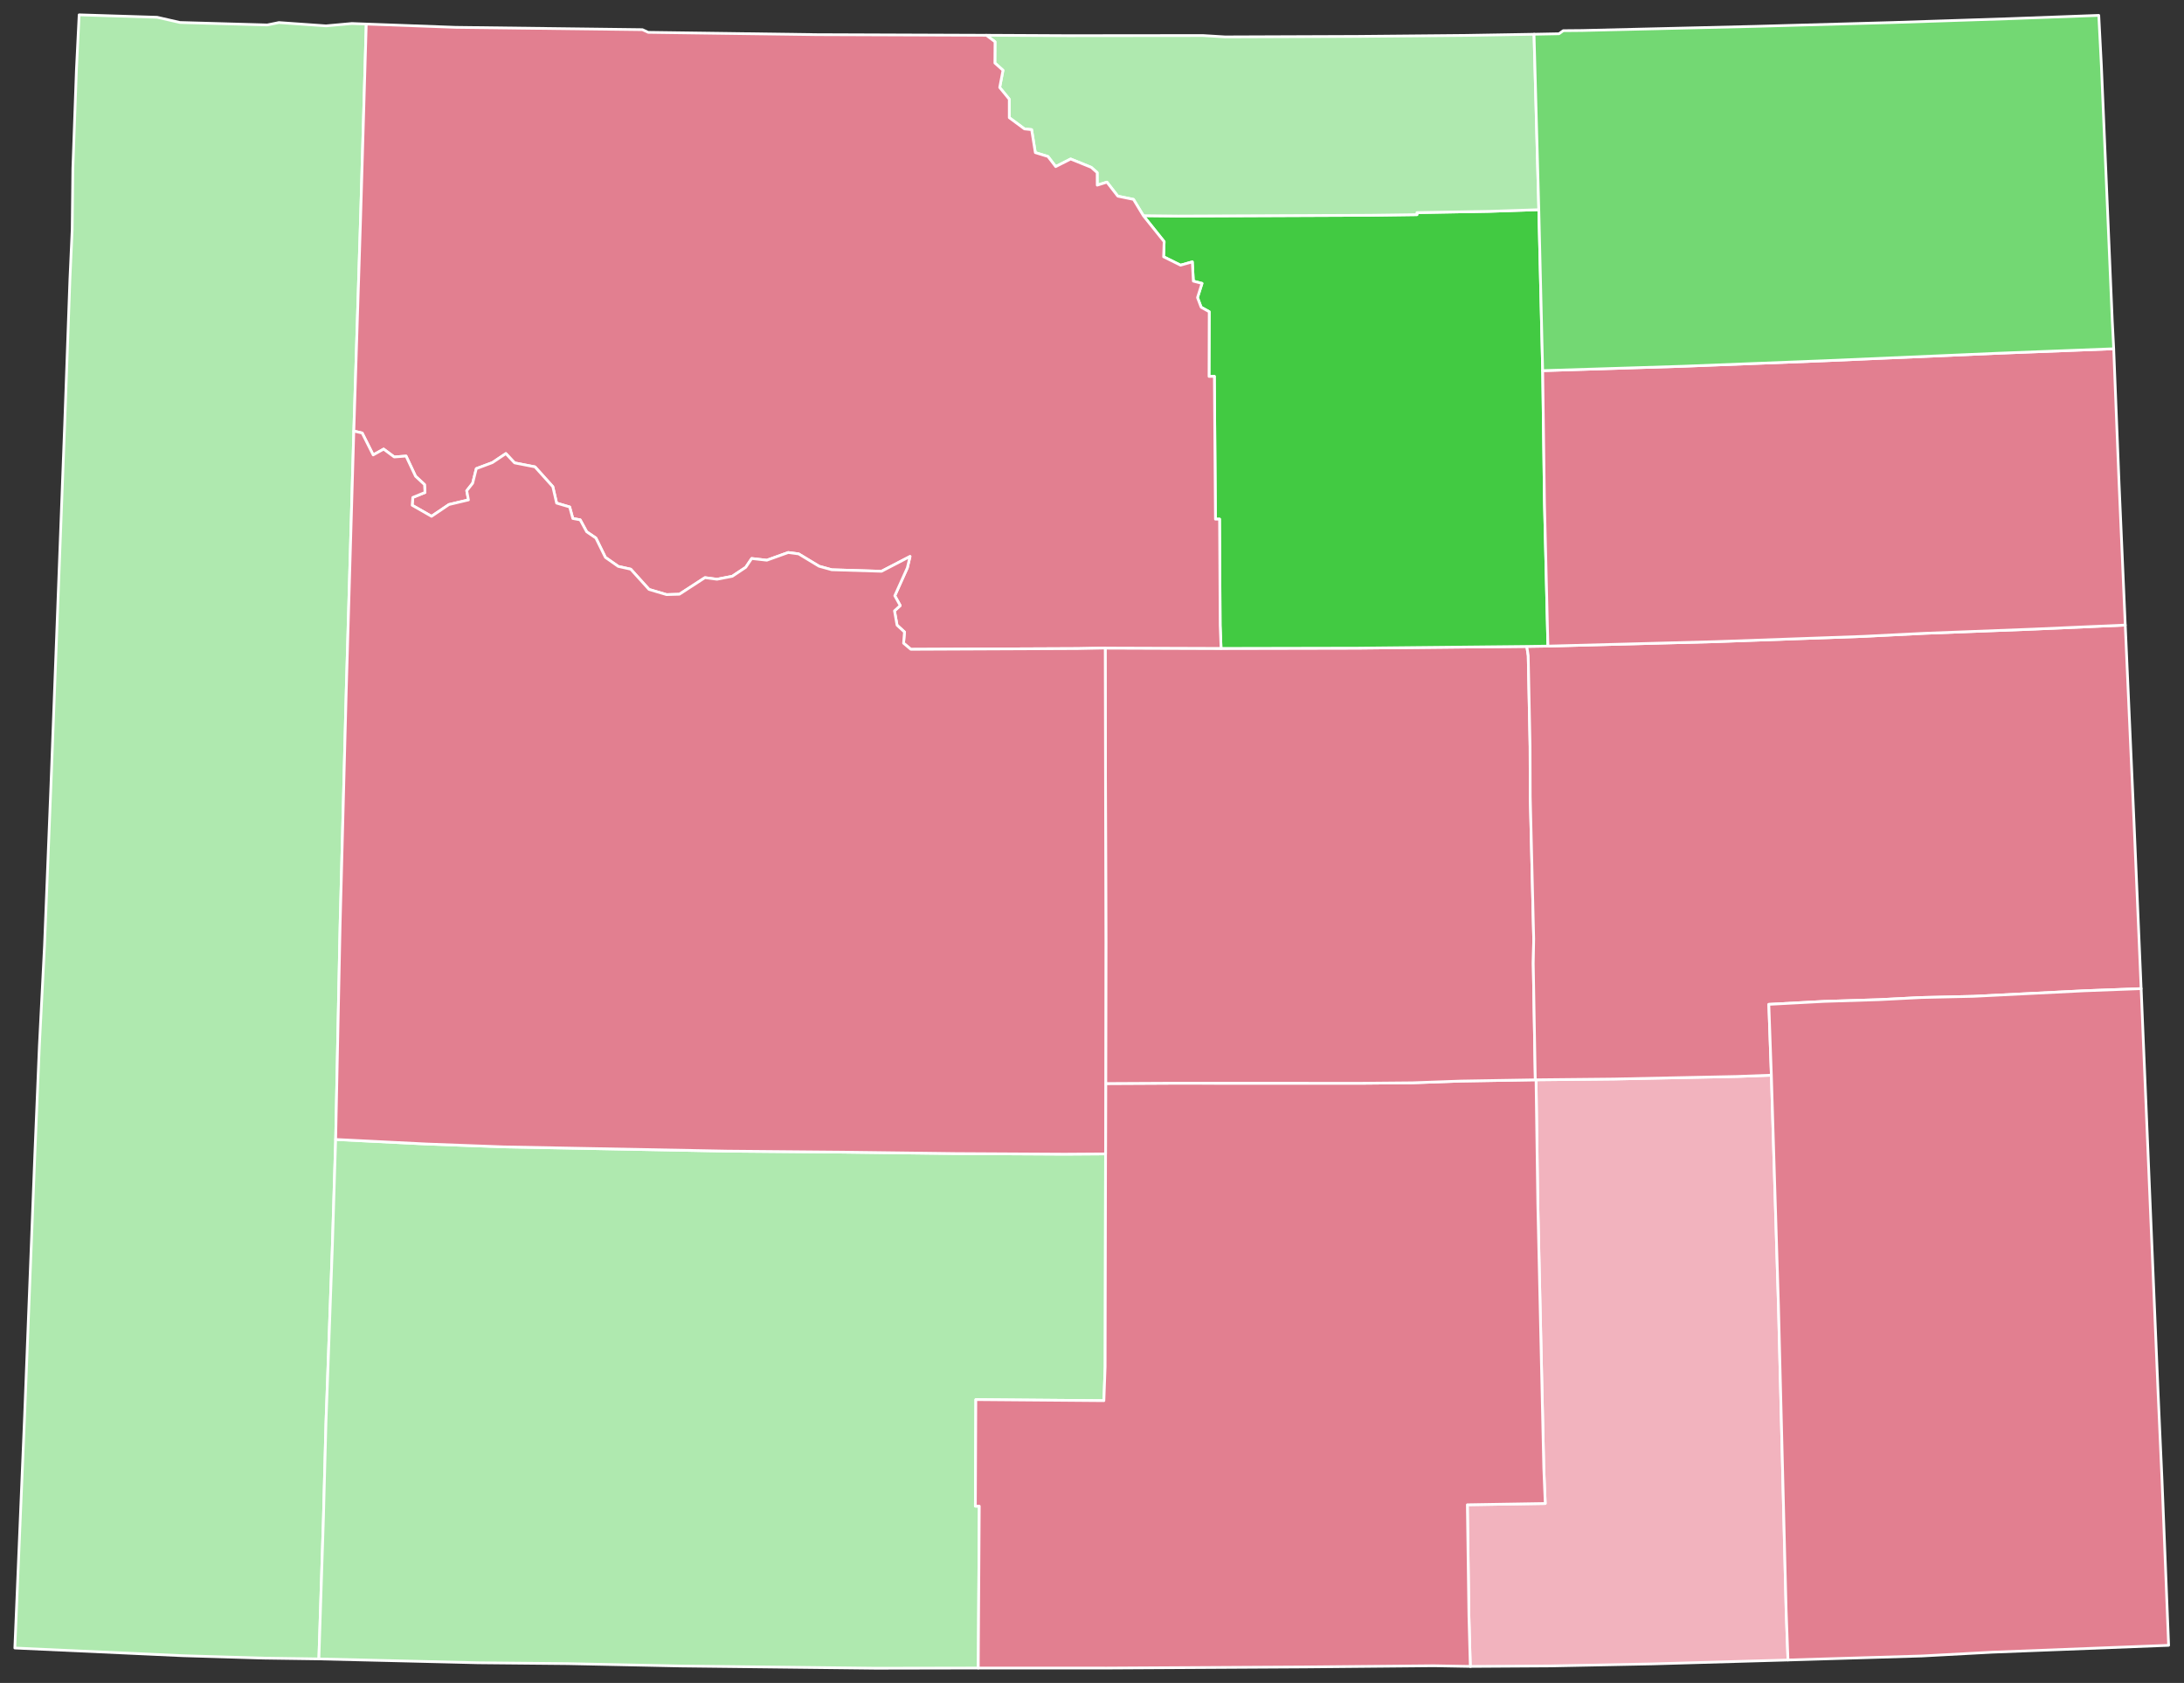
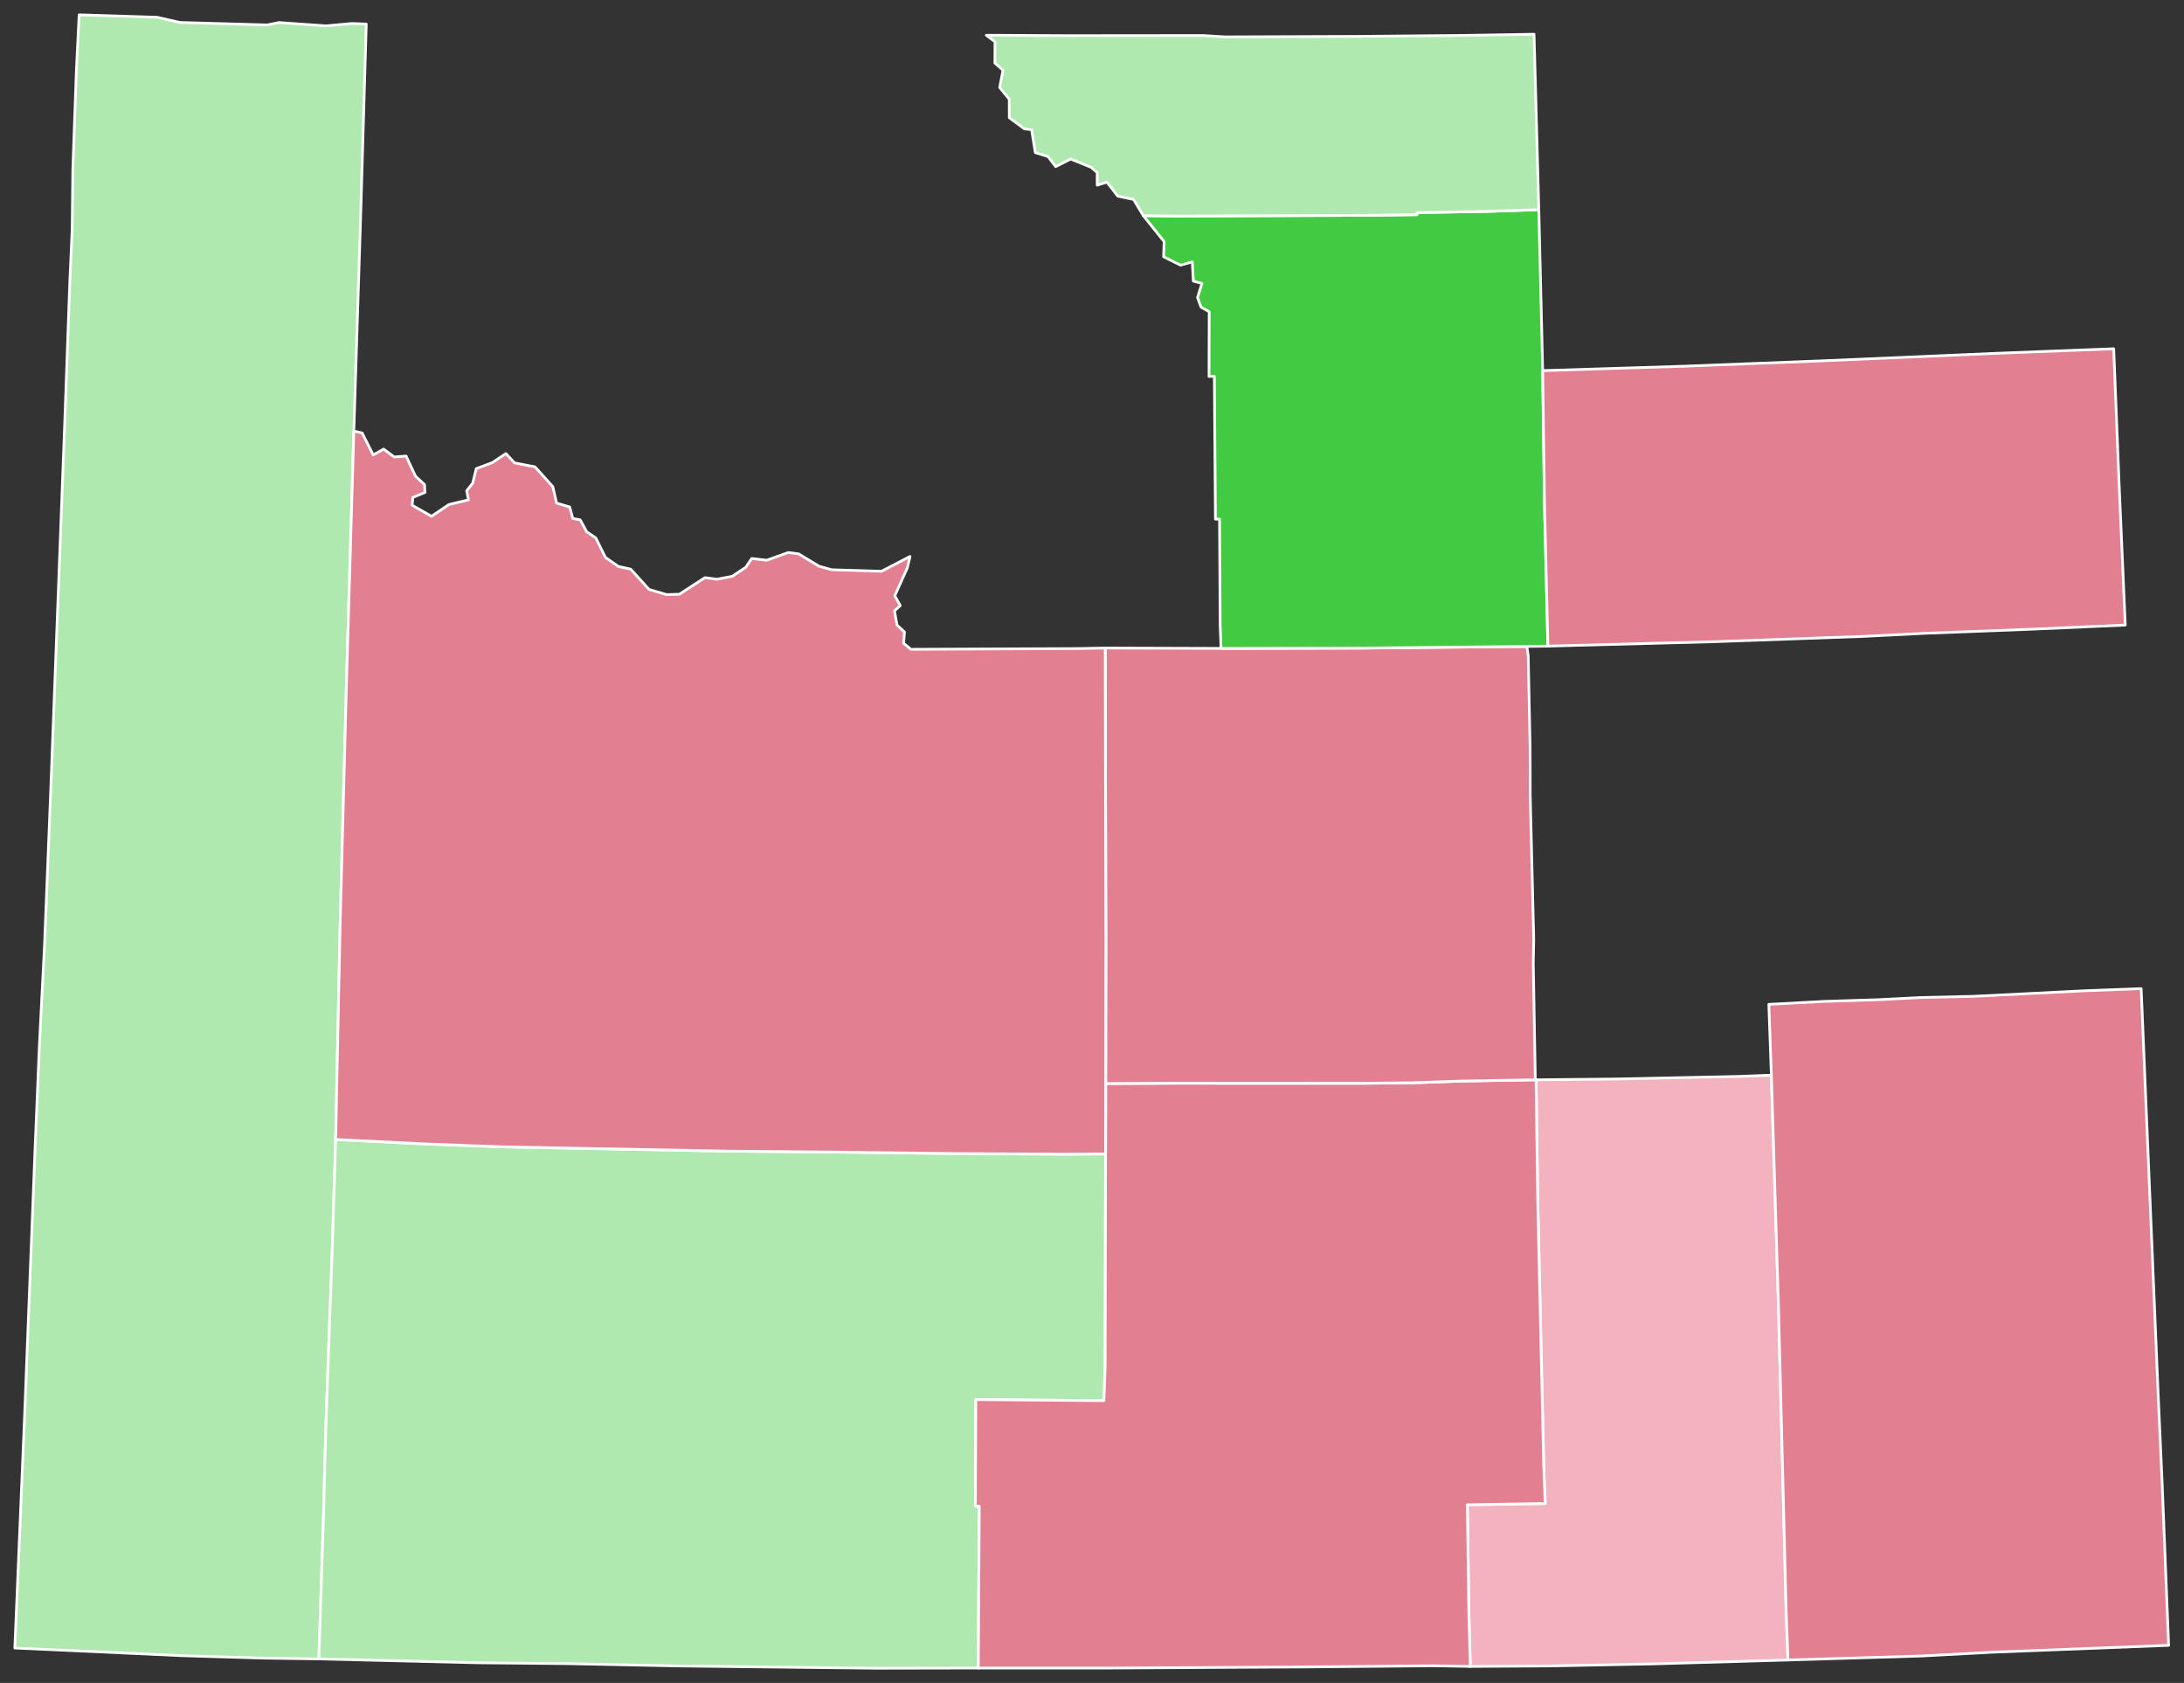
<svg xmlns="http://www.w3.org/2000/svg" xmlns:ns1="http://sodipodi.sourceforge.net/DTD/sodipodi-0.dtd" xmlns:ns2="http://www.inkscape.org/namespaces/inkscape" version="1.2" width="810" height="624" viewBox="0 0 810 624" stroke-linecap="round" stroke-linejoin="round" id="svg1" ns1:docname="Wyoming_county_map,_cb_500k.svg" ns2:version="1.3.2 (091e20e, 2023-11-25, custom)">
  <rect x="0" y="0" width="810" height="624" fill="#333333" stroke="none" />
  <defs id="defs1" />
  <ns1:namedview id="namedview1" pagecolor="#ffffff" bordercolor="#000000" borderopacity="0.25" ns2:showpageshadow="2" ns2:pageopacity="0.0" ns2:pagecheckerboard="0" ns2:deskcolor="#d1d1d1" ns2:zoom="0.930344" ns2:cx="396.62748" ns2:cy="290.75267" ns2:window-width="1920" ns2:window-height="1017" ns2:window-x="-8" ns2:window-y="-8" ns2:window-maximized="1" ns2:current-layer="svg1" />
  <g id="Wyoming 1890-1909" transform="matrix(1.001,0,0,1.005,4.499,4.495)" style="fill:#949494;fill-opacity:1;stroke:#ffffff;stroke-opacity:1">
    <path d="m 131.21,4.4 -2.11,71.75 -2.5,78.41 -2.81,96.01 -2.27,86.19 -1.65,79.16 -1.23,39.69 -2.35,64.56 -0.94,35.2 -1.7,52.19 -20.4,-0.29 -29.99,-0.89 -62.26,-2.84 3.61,-85.41 3.8,-96.65 1.68,-40.07 1.9,-36.9 2.38,-59.12 L 19.48,151.81 21.41,98.55 22.25,80.2 22.5,57.68 23.82,21.27 24.83,1 l 28.89,0.9 8.46,1.92 32.34,0.91 4.33,-0.88 17.43,1.22 9.59,-0.87 z" id="Uinta" style="fill:#afe9af;fill-opacity:1;stroke:#ffffff;stroke-opacity:1" ns2:label="Uinta" />
    <path d="m 405.13,421.24 -0.16,78.52 -0.46,12.52 -47.45,-0.39 -0.17,39.31 1.45,0.01 -0.38,59.72 -37.92,0.07 -72.3,-0.83 -41.83,-0.87 -33.39,-0.32 -58.87,-1.42 1.7,-52.19 0.94,-35.2 2.35,-64.56 1.23,-39.69 33.87,1.68 28.39,1.05 82.85,1.57 42.55,0.37 41.96,0.53 40.44,0.22 z" id="Sweetwater" style="fill:#afe9af;fill-opacity:1;stroke:#ffffff;stroke-opacity:1" ns2:label="Sweetwater" />
    <path d="m 651.81,392.2 2.63,85.06 2.84,112.14 0.69,18.56 -50.28,1.44 -37.75,0.75 -29.67,0.18 -0.52,-18.68 -0.58,-40.96 28.86,-0.47 -0.54,-13.05 -2.21,-97.33 -0.66,-45.93 28.93,-0.29 45.42,-0.94 z" id="Albany" style="fill:#f2b3be;fill-opacity:1;stroke:#ffffff;stroke-opacity:1" ns2:label="Albany" />
    <path d="m 564.35,393.91 h 0.27 l 0.66,45.93 2.21,97.33 0.54,13.05 -28.86,0.47 0.58,40.96 0.52,18.68 -13.52,-0.24 -47.73,0.44 -73.37,0.41 -47.69,-0.01 0.38,-59.72 -1.45,-0.01 0.17,-39.31 47.45,0.39 0.46,-12.52 0.16,-78.52 0.04,-25.96 24,-0.12 70.6,0.02 19.05,-0.17 18.05,-0.64 z" id="Carbon" style="fill:#e27f90;fill-opacity:1;stroke:#ffffff;stroke-opacity:1" ns2:label="Carbon" />
    <path d="m 447.92,234.75 50.78,-0.1 62.5,-0.63 0.52,3.39 0.69,33.51 0.06,18.55 1.29,52.5 -0.17,9 0.76,42.94 -27.48,0.46 -18.05,0.64 -19.05,0.17 -70.6,-0.02 -24,0.12 0.07,-52.27 -0.24,-108.4 z" id="Natrona" style="fill:#e27f90;fill-opacity:1;stroke:#ffffff;stroke-opacity:1" ns2:label="Natrona" />
-     <path d="m 782.93,226.14 3.28,73.43 2.61,60.7 -21.03,0.79 -41.11,2.05 -19.26,0.43 -15.69,0.8 -20.4,0.64 -20.46,1.09 0.94,26.13 -12.84,0.48 -45.42,0.94 -28.93,0.29 h -0.27 l -0.76,-42.94 0.17,-9 -1.29,-52.5 -0.06,-18.55 -0.69,-33.51 -0.52,-3.39 7.82,-0.12 62.02,-1.64 54.9,-1.95 22.6,-1.13 40.04,-1.53 z" id="Converse" style="fill:#e27f90;fill-opacity:1;stroke:#ffffff;stroke-opacity:1" ns2:label="Converse" />
    <path d="m 788.82,360.27 6.26,148.75 1.46,32.39 2.46,61.14 -65.27,2.53 -26.19,1.4 -49.57,1.48 -0.69,-18.56 -2.84,-112.14 -2.63,-85.06 -0.94,-26.13 20.46,-1.09 20.4,-0.64 15.69,-0.8 19.26,-0.43 41.11,-2.05 z" id="Laramie" style="fill:#e27f90;fill-opacity:1;stroke:#ffffff;stroke-opacity:1" ns2:label="Laramie" />
    <path d="m 565.65,72.89 1.43,59.38 0.67,49.01 1.27,52.62 -7.82,0.12 -62.5,0.63 -50.78,0.1 -0.33,-8.5 -0.23,-39.21 -1.52,0.03 -0.4,-52.69 -1.98,0.02 0.07,-23.86 -3,-1.67 -1.34,-3.55 1.67,-5.24 -3.21,-0.83 -0.38,-7.11 -4.36,1.22 -6.28,-3.1 0.2,-5.59 -7.7,-9.57 12.82,0.14 71.12,-0.29 17.43,-0.23 -0.01,-0.75 26.9,-0.47 z" id="Johnson" style="fill:#42ca42;fill-opacity:1;stroke:#ffffff;stroke-opacity:1" ns2:label="Johnson" />
    <path d="m 563.88,8.16 1.77,64.73 -18.26,0.61 -26.9,0.47 0.01,0.75 -17.43,0.23 -71.12,0.29 -12.82,-0.14 -3.65,-6.01 -5.82,-1.19 -4.03,-5.18 -3.59,1.12 -0.02,-4.64 -2.21,-1.94 -7.62,-3.07 -5.54,2.8 -2.87,-3.73 -4.68,-1.43 -1.37,-8.47 -2.65,-0.27 -5.63,-4.15 v -6.81 l -3.55,-4.33 1.22,-6.34 -3,-2.68 0.05,-7.84 -3.21,-2.4 30.38,0.15 49.84,-0.05 8.22,0.5 49.14,-0.18 40.12,-0.37 z" id="Sheridan" style="fill:#afe9af;fill-opacity:1;stroke:#ffffff;stroke-opacity:1" ns2:label="Sheridan" />
-     <path d="m 360.96,8.54 3.21,2.4 -0.05,7.84 3,2.68 -1.22,6.34 3.55,4.33 v 6.81 l 5.63,4.15 2.65,0.27 1.37,8.47 4.68,1.43 2.87,3.73 5.54,-2.8 7.62,3.07 2.21,1.94 0.02,4.64 3.59,-1.12 4.03,5.18 5.82,1.19 3.65,6.01 7.7,9.57 -0.2,5.59 6.28,3.1 4.36,-1.22 0.38,7.11 3.21,0.83 -1.67,5.24 1.34,3.55 3,1.67 -0.07,23.86 1.98,-0.02 0.4,52.69 1.52,-0.03 0.23,39.21 0.33,8.5 -42.92,-0.14 -10.15,0.2 -61.87,0.27 -2.69,-2.25 0.34,-4.14 -2.76,-2.51 -0.95,-5.29 2.13,-1.94 -2.02,-3.63 4.65,-10.29 1,-4.2 -10.56,5.46 -18.43,-0.56 -4.71,-1.3 -7.56,-4.55 -3.87,-0.51 -7.93,2.84 -5.61,-0.63 -2.2,3.25 -4.99,3.31 -5.65,1.09 -4.48,-0.59 -9.46,6.12 -4.76,0.14 -6.49,-1.91 -6.78,-7.47 -4.63,-1.03 -4.76,-3.33 -3.52,-7.13 -3.42,-2.32 -2.4,-4.4 -2.73,-0.5 -1.17,-4.25 -4.84,-1.42 -1.39,-6.05 -6.62,-7.32 -7.56,-1.47 -3.22,-3.43 -5.02,3.34 -5.94,2.21 -1.35,5.39 -2.19,2.76 0.63,3.39 -7.22,1.71 -6.46,4.34 -7.17,-4.08 0.23,-2.88 4.52,-1.84 -0.18,-2.91 -3.32,-3.06 -3.52,-7.45 -4.38,0.33 -3.93,-2.9 -3.87,2.15 -4.08,-8.09 -3.09,-0.72 2.5,-78.41 2.11,-71.75 33.07,1.21 69.24,0.86 2.16,0.99 62.46,0.85 z" id="Big_Horn" style="fill:#e27f90;fill-opacity:1;stroke:#ffffff;stroke-opacity:1" ns2:label="Big Horn" />
    <path d="m 778.65,124.2 1.97,49.21 2.31,52.73 -34.35,1.51 -40.04,1.53 -22.6,1.13 -54.9,1.95 -62.02,1.64 -1.27,-52.62 -0.67,-49.01 52.1,-1.62 52.27,-2.03 63.91,-2.75 z" id="Weston" style="fill:#e27f90;fill-opacity:1;stroke:#ffffff;stroke-opacity:1" ns2:label="Weston" />
-     <path d="m 778.65,124.2 -43.29,1.67 -63.91,2.75 -52.27,2.03 -52.1,1.62 -1.43,-59.38 -1.77,-64.73 9.26,-0.18 1.56,-1.14 6.99,-0.06 63.89,-1.52 51.09,-1.42 43.41,-1.42 33.04,-1.22 0.96,18.43 4.03,94.1 z" id="Crook" style="fill:#73d873;fill-opacity:1;stroke:#ffffff;stroke-opacity:1" ns2:label="Crook" />
    <path d="m 405,234.61 0.24,108.4 -0.07,52.27 -0.04,25.96 -15.2,0.1 -40.44,-0.22 -41.96,-0.53 -42.55,-0.37 -82.85,-1.57 -28.39,-1.05 -33.87,-1.68 1.65,-79.16 2.27,-86.19 2.81,-96.01 3.09,0.72 4.08,8.09 3.87,-2.15 3.93,2.9 4.38,-0.33 3.52,7.45 3.32,3.06 0.18,2.91 -4.52,1.84 -0.23,2.88 7.17,4.08 6.46,-4.34 7.22,-1.71 -0.63,-3.39 2.19,-2.76 1.35,-5.39 5.94,-2.21 5.02,-3.34 3.22,3.43 7.56,1.47 6.62,7.32 1.39,6.05 4.84,1.42 1.17,4.25 2.73,0.5 2.4,4.4 3.42,2.32 3.52,7.13 4.76,3.33 4.63,1.03 6.78,7.47 6.49,1.91 4.76,-0.14 9.46,-6.12 4.48,0.59 5.65,-1.09 4.99,-3.31 2.2,-3.25 5.61,0.63 7.93,-2.84 3.87,0.51 7.56,4.55 4.71,1.3 18.43,0.56 10.56,-5.46 -1,4.2 -4.65,10.29 2.02,3.63 -2.13,1.94 0.95,5.29 2.76,2.51 -0.34,4.14 2.69,2.25 61.87,-0.27 z" id="Fremont" style="fill:#e27f90;fill-opacity:1;stroke:#ffffff;stroke-opacity:1" ns2:label="Fremont" />
  </g>
</svg>